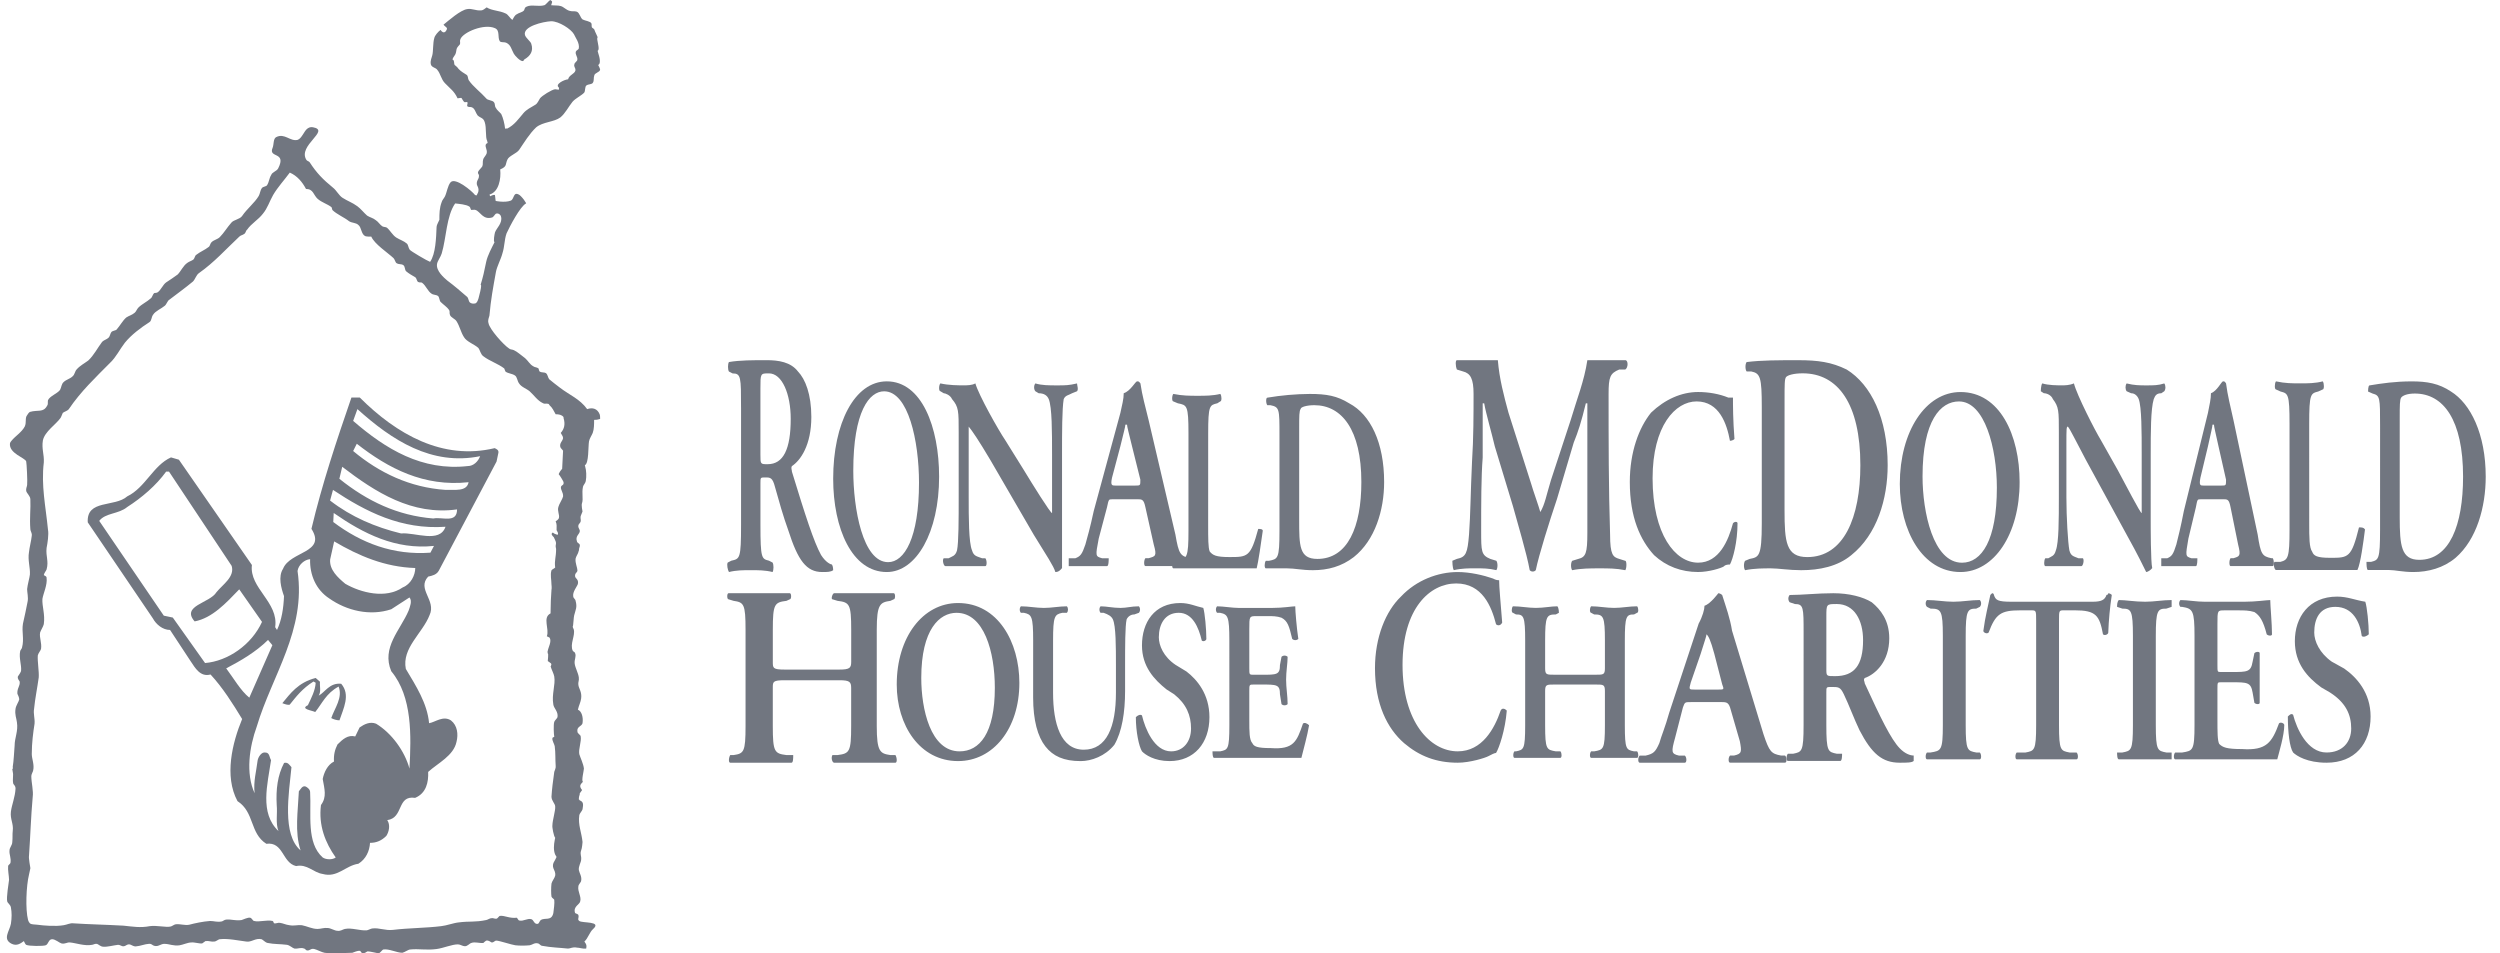
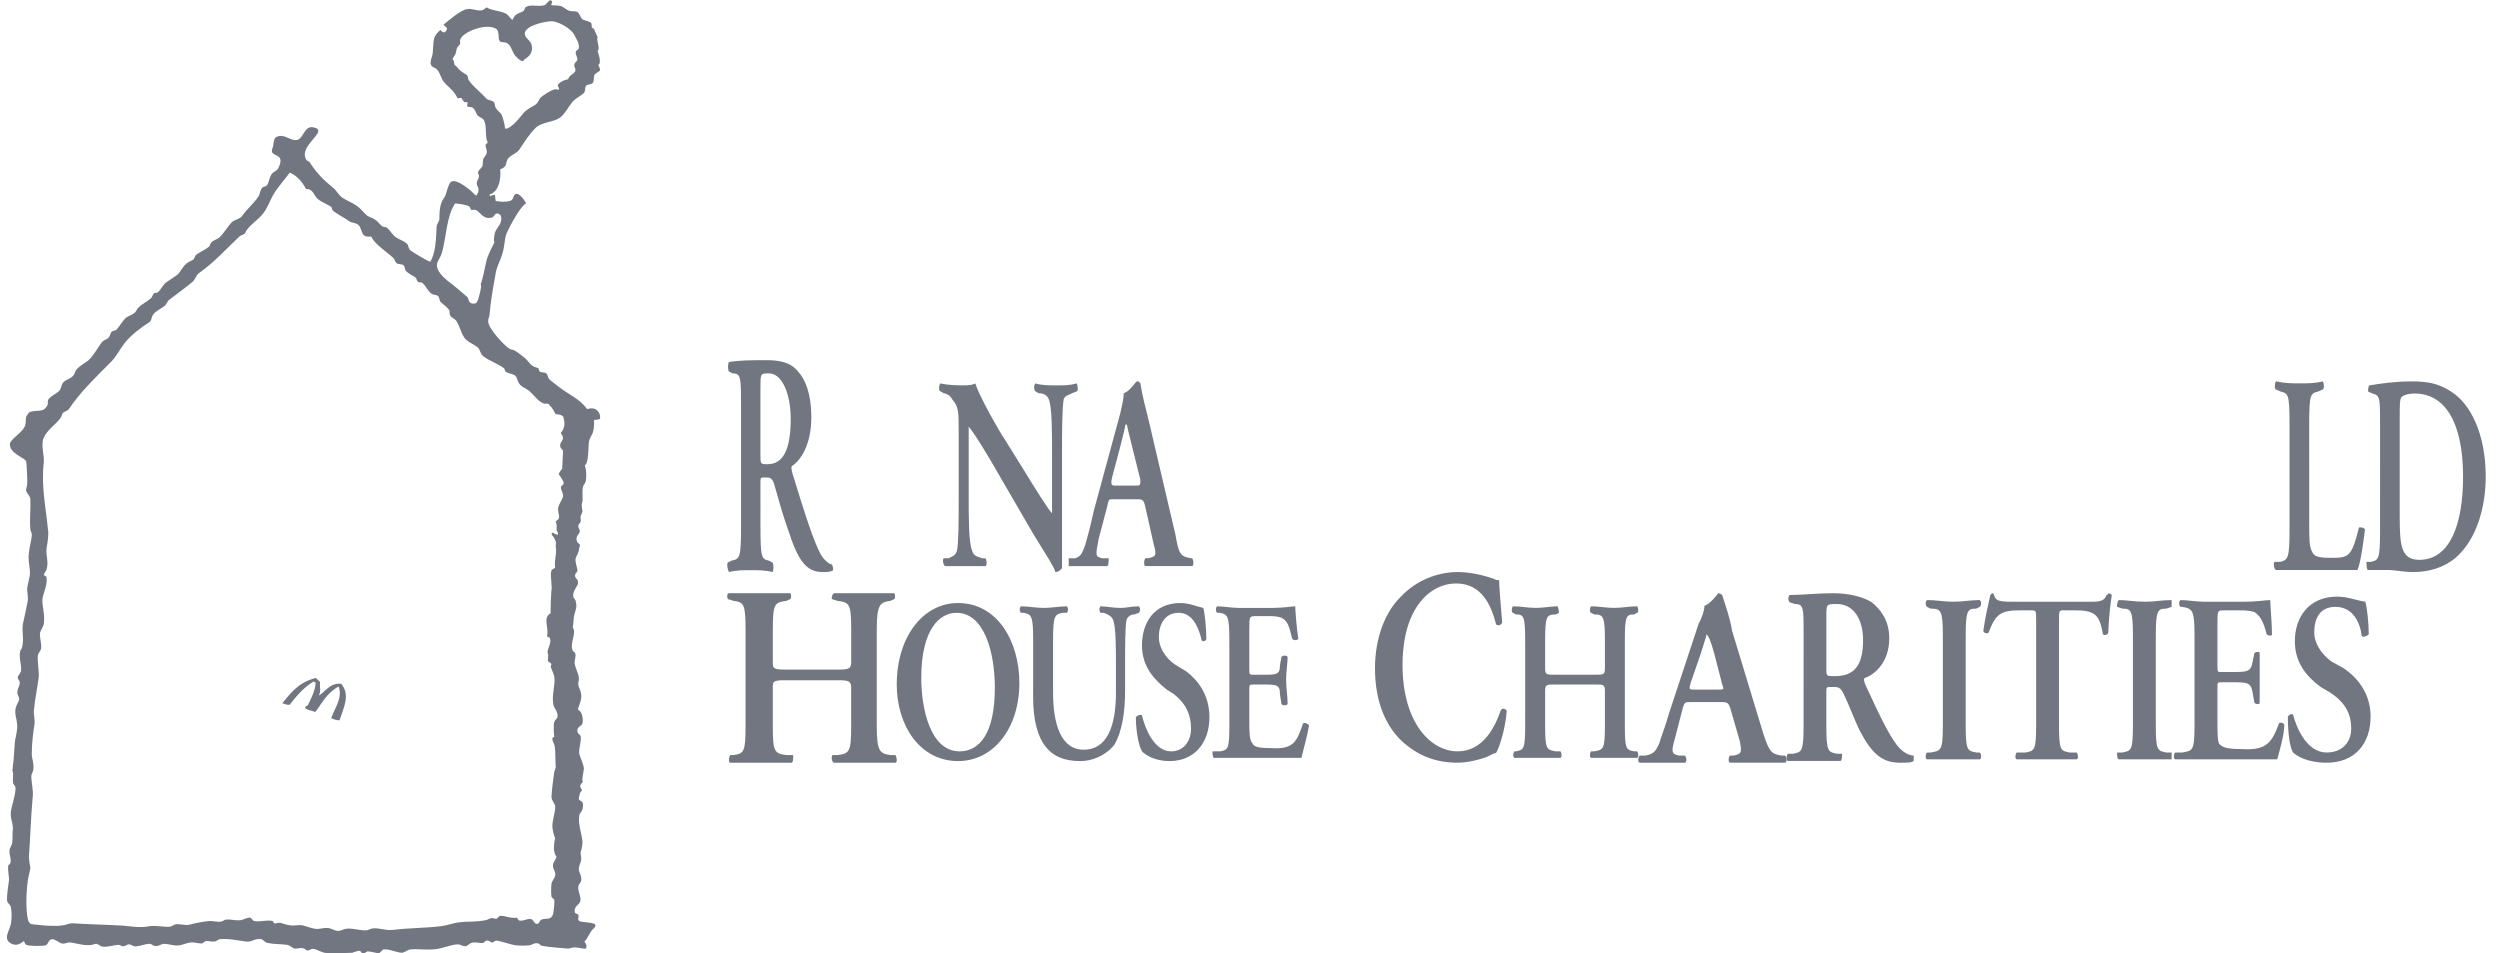
<svg xmlns="http://www.w3.org/2000/svg" width="118" height="45" viewBox="0 0 118 45" fill="none">
  <path fill-rule="evenodd" clip-rule="evenodd" d="M22.445 9.795C22.467 9.775 22.536 9.754 22.536 9.754C22.512 9.652 22.445 9.407 22.467 9.304C22.467 9.243 22.581 9.1 22.581 9.018C22.605 8.875 22.536 8.793 22.513 8.732C22.468 8.527 22.605 8.466 22.605 8.323C22.627 8.22 22.559 8.241 22.559 8.138C22.581 8.036 22.719 7.934 22.765 7.852C22.811 7.75 22.765 7.648 22.811 7.505C22.833 7.443 22.948 7.32 22.971 7.239C23.017 7.055 22.857 6.911 22.948 6.789L23.017 6.748C23.017 6.727 22.993 6.666 22.993 6.646C22.902 6.482 22.971 6.032 22.879 5.766C22.811 5.541 22.673 5.582 22.536 5.439C22.445 5.316 22.421 5.132 22.284 5.071C22.215 5.03 22.146 5.071 22.078 5.03L22.055 5.01C22.032 4.948 22.101 4.846 22.055 4.826C22.032 4.805 21.964 4.826 21.94 4.826C21.872 4.805 21.826 4.683 21.78 4.621C21.666 4.621 21.666 4.641 21.597 4.641C21.437 4.294 21.254 4.192 21.002 3.926C20.819 3.742 20.796 3.476 20.636 3.292C20.567 3.19 20.384 3.19 20.338 3.047C20.293 2.863 20.384 2.719 20.407 2.597C20.453 2.413 20.43 2.024 20.498 1.799C20.521 1.677 20.681 1.493 20.796 1.411C20.841 1.493 20.933 1.574 21.025 1.493C21.185 1.288 21.047 1.309 20.933 1.165C21.162 0.981 21.734 0.47 22.055 0.429C22.261 0.388 22.467 0.511 22.695 0.491C22.81 0.491 22.879 0.409 22.97 0.348C23.222 0.511 23.565 0.491 23.862 0.634C23.977 0.675 24.068 0.859 24.183 0.941C24.228 0.859 24.297 0.716 24.389 0.675C24.503 0.593 24.64 0.593 24.733 0.491C24.778 0.409 24.755 0.348 24.87 0.307C25.099 0.205 25.419 0.327 25.694 0.246C25.762 0.225 25.9 0.041 25.968 0C26.106 0.082 26.06 0.082 26.014 0.246C26.174 0.266 26.335 0.246 26.472 0.287C26.609 0.327 26.724 0.471 26.884 0.511C26.998 0.552 27.112 0.511 27.227 0.552C27.365 0.613 27.387 0.838 27.502 0.92C27.616 0.982 27.868 1.002 27.914 1.104C27.936 1.145 27.914 1.227 27.936 1.288C27.959 1.329 28.005 1.329 28.051 1.391C28.097 1.534 28.165 1.636 28.211 1.759C28.12 1.82 28.349 2.331 28.211 2.393V2.413C28.234 2.536 28.349 2.781 28.303 2.986C28.303 2.986 28.257 3.068 28.234 3.068C28.234 3.068 28.326 3.231 28.326 3.292C28.303 3.415 28.074 3.436 28.051 3.558C28.005 3.681 28.051 3.804 27.983 3.906C27.937 3.988 27.777 3.967 27.685 4.029C27.593 4.09 27.639 4.294 27.571 4.376C27.433 4.519 27.159 4.642 27.021 4.806C26.838 5.031 26.678 5.358 26.449 5.542C26.151 5.767 25.625 5.746 25.305 6.012C24.984 6.319 24.755 6.707 24.503 7.075C24.389 7.239 24.023 7.362 23.954 7.525C23.84 7.75 23.954 7.853 23.61 7.996C23.656 8.446 23.542 9.059 23.107 9.182L23.131 9.264C23.176 9.243 23.291 9.182 23.359 9.202C23.359 9.202 23.45 9.693 23.359 9.877C23.359 9.898 23.222 9.979 23.198 10L22.445 9.795ZM26.015 1.002C25.626 1.023 24.665 1.248 24.779 1.657C24.825 1.8 25.053 1.964 25.076 2.066C25.191 2.413 25.031 2.638 24.756 2.802C24.733 2.802 24.71 2.884 24.687 2.884C24.55 2.904 24.298 2.618 24.253 2.536C24.138 2.331 24.115 2.127 23.909 2.025C23.772 1.963 23.657 2.025 23.588 1.943C23.474 1.759 23.611 1.432 23.36 1.329C22.857 1.104 21.872 1.513 21.734 1.841C21.689 1.943 21.734 1.984 21.712 2.086C21.666 2.147 21.574 2.229 21.552 2.311C21.506 2.597 21.506 2.536 21.391 2.72C21.391 2.72 21.346 2.802 21.368 2.822C21.46 2.843 21.414 2.986 21.46 3.067C21.46 3.067 21.597 3.17 21.643 3.251C21.758 3.374 21.872 3.435 22.032 3.538C22.1 3.599 22.078 3.701 22.123 3.783C22.329 4.09 22.695 4.356 22.947 4.642C23.016 4.744 23.245 4.724 23.314 4.826C23.382 4.908 23.337 5.01 23.405 5.092C23.451 5.194 23.588 5.296 23.657 5.378C23.748 5.562 23.817 5.849 23.84 6.073C23.863 6.073 23.931 6.053 23.931 6.073C24.275 5.91 24.481 5.603 24.709 5.337C24.847 5.174 25.053 5.072 25.259 4.949C25.373 4.888 25.419 4.744 25.488 4.642C25.579 4.519 26.037 4.233 26.197 4.213C26.243 4.213 26.335 4.233 26.357 4.233C26.426 4.213 26.357 4.151 26.381 4.131C26.174 3.988 26.609 3.763 26.815 3.742C26.861 3.538 27.112 3.497 27.159 3.333C27.181 3.19 27.067 3.17 27.113 3.026C27.113 2.965 27.25 2.883 27.25 2.822C27.273 2.678 27.136 2.576 27.181 2.433C27.205 2.372 27.296 2.352 27.319 2.29C27.365 2.024 27.159 1.779 27.09 1.615C26.953 1.37 26.381 1.002 26.015 1.002Z" fill="#717680" />
  <path fill-rule="evenodd" clip-rule="evenodd" d="M23.144 9.426C23.363 9.492 23.822 9.58 24.107 9.47C24.282 9.403 24.216 9.006 24.522 9.205C24.587 9.249 24.741 9.426 24.784 9.514C24.784 9.514 24.85 9.602 24.828 9.602C24.544 9.756 24.062 10.683 23.91 11.014C23.8 11.323 23.822 11.632 23.713 11.963C23.647 12.228 23.451 12.581 23.406 12.846C23.275 13.574 23.166 14.147 23.101 14.898C23.078 14.986 23.013 15.118 23.057 15.251C23.101 15.537 23.778 16.288 24.019 16.442C24.084 16.508 24.172 16.486 24.259 16.53C24.413 16.596 24.631 16.795 24.784 16.905C24.915 17.016 25.003 17.192 25.156 17.28C25.243 17.347 25.331 17.325 25.418 17.391C25.44 17.435 25.44 17.523 25.484 17.545C25.571 17.59 25.702 17.567 25.767 17.611C25.855 17.677 25.855 17.81 25.921 17.898C25.964 17.942 26.336 18.229 26.424 18.295C26.883 18.648 27.364 18.825 27.714 19.31C27.976 19.222 28.194 19.288 28.304 19.553C28.326 19.619 28.326 19.707 28.326 19.774C28.217 19.796 28.217 19.818 28.042 19.818C28.042 20.017 28.042 20.259 27.976 20.436C27.932 20.546 27.823 20.701 27.801 20.833C27.758 21.076 27.801 21.87 27.604 21.959C27.604 21.959 27.626 22.025 27.626 22.047C27.67 22.179 27.692 22.488 27.648 22.709C27.626 22.819 27.538 22.885 27.517 22.973C27.451 23.282 27.539 23.547 27.473 23.745C27.429 23.834 27.495 24.142 27.495 24.142L27.407 24.363C27.386 24.496 27.429 24.518 27.407 24.606C27.407 24.672 27.299 24.738 27.299 24.805C27.276 24.937 27.386 24.981 27.364 25.091C27.342 25.224 27.145 25.312 27.233 25.554C27.233 25.62 27.342 25.643 27.364 25.709C27.386 25.775 27.342 25.842 27.342 25.864C27.32 25.93 27.342 25.93 27.32 25.996C27.32 25.996 27.299 26.04 27.299 26.062C27.276 26.15 27.189 26.261 27.167 26.371C27.145 26.592 27.254 26.769 27.254 26.945C27.233 27.033 27.123 27.055 27.145 27.209C27.167 27.32 27.32 27.342 27.276 27.563C27.233 27.695 27.014 27.938 27.058 28.159C27.058 28.225 27.167 28.291 27.167 28.357C27.254 28.666 27.167 28.776 27.102 29.041C27.079 29.085 27.058 29.571 27.036 29.571C27.014 29.571 27.079 29.703 27.079 29.703C27.167 29.99 26.883 30.409 27.036 30.718C27.036 30.74 27.145 30.784 27.145 30.829C27.211 30.983 27.102 31.137 27.124 31.314C27.145 31.512 27.299 31.777 27.32 31.976C27.342 32.13 27.276 32.196 27.299 32.328C27.32 32.505 27.473 32.66 27.43 32.968C27.408 33.145 27.32 33.3 27.276 33.498C27.452 33.564 27.539 33.851 27.495 34.138C27.452 34.292 27.211 34.292 27.255 34.535C27.255 34.623 27.408 34.69 27.408 34.756C27.452 34.999 27.299 35.352 27.342 35.594C27.386 35.749 27.539 36.057 27.561 36.278C27.561 36.366 27.43 36.874 27.517 36.896C27.364 37.05 27.342 37.116 27.474 37.293C27.452 37.337 27.387 37.404 27.364 37.447V37.492C27.342 37.558 27.321 37.624 27.321 37.734C27.342 37.734 27.364 37.778 27.364 37.778C27.539 37.844 27.539 37.955 27.496 38.198C27.474 38.286 27.364 38.374 27.342 38.484C27.277 38.926 27.452 39.3 27.496 39.742C27.496 39.742 27.474 40.05 27.43 40.139C27.365 40.338 27.452 40.382 27.43 40.58C27.43 40.691 27.299 40.889 27.321 41.066C27.342 41.198 27.474 41.374 27.43 41.573C27.43 41.639 27.299 41.749 27.299 41.837C27.255 42.08 27.452 42.323 27.386 42.544C27.364 42.698 27.037 42.786 27.145 43.095C27.168 43.117 27.277 43.139 27.299 43.184C27.342 43.338 27.233 43.382 27.342 43.47C27.496 43.581 28.414 43.47 27.998 43.846C27.823 44 27.758 44.286 27.583 44.441C27.692 44.596 27.692 44.617 27.67 44.772C27.495 44.794 27.364 44.728 27.233 44.728C27.014 44.684 26.949 44.772 26.796 44.772C26.402 44.728 26.052 44.728 25.571 44.64C25.528 44.64 25.44 44.529 25.397 44.529C25.222 44.485 25.134 44.595 25.003 44.617C24.784 44.639 24.5 44.639 24.325 44.617C24.151 44.595 23.56 44.397 23.429 44.397C23.341 44.397 23.319 44.485 23.21 44.485C23.144 44.463 23.079 44.375 22.948 44.397C22.904 44.419 22.838 44.485 22.817 44.507C22.619 44.529 22.423 44.441 22.248 44.507C22.161 44.529 22.073 44.662 21.942 44.662C21.833 44.662 21.723 44.574 21.614 44.574C21.33 44.574 20.936 44.75 20.608 44.794C20.127 44.86 19.756 44.772 19.362 44.816C19.275 44.816 19.1 44.949 18.99 44.971C18.728 44.971 18.356 44.772 18.094 44.816C18.028 44.838 17.962 44.971 17.875 44.993C17.788 44.993 17.481 44.904 17.351 44.904C17.284 44.927 17.219 45.015 17.088 44.993C17.066 44.971 17.022 44.904 17 44.882C16.869 44.86 16.717 44.948 16.629 44.971C16.279 44.971 15.82 45.037 15.317 44.971C15.186 44.948 14.945 44.816 14.836 44.794C14.661 44.75 14.639 44.882 14.486 44.86C14.443 44.86 14.399 44.772 14.355 44.772C14.18 44.706 14.071 44.794 13.896 44.772C13.809 44.75 13.677 44.617 13.546 44.595C13.197 44.551 12.956 44.573 12.628 44.507C12.519 44.485 12.409 44.352 12.344 44.331C12.059 44.264 11.863 44.485 11.622 44.441C11.251 44.397 10.77 44.286 10.376 44.331C10.31 44.331 10.201 44.441 10.114 44.441C9.96 44.463 9.873 44.397 9.698 44.419C9.655 44.441 9.589 44.507 9.545 44.529C9.414 44.551 9.173 44.463 9.02 44.485C8.867 44.485 8.627 44.596 8.474 44.618C8.212 44.662 7.971 44.552 7.796 44.552C7.577 44.53 7.49 44.706 7.271 44.64C7.184 44.618 7.162 44.529 7.009 44.552C6.878 44.552 6.572 44.662 6.462 44.662C6.309 44.706 6.2 44.574 6.091 44.574C5.981 44.574 5.916 44.662 5.85 44.662C5.741 44.684 5.697 44.596 5.566 44.596C5.369 44.618 5.041 44.707 4.866 44.684C4.757 44.684 4.648 44.574 4.582 44.552C4.473 44.53 4.407 44.596 4.341 44.596C3.992 44.662 3.576 44.508 3.314 44.485C3.161 44.463 3.074 44.574 2.898 44.529C2.811 44.508 2.614 44.331 2.461 44.331C2.286 44.331 2.286 44.574 2.155 44.617C2.045 44.662 1.368 44.662 1.236 44.596C1.193 44.574 1.149 44.463 1.127 44.419C0.974 44.529 0.799 44.662 0.559 44.551C0.1 44.331 0.449 43.956 0.515 43.603C0.559 43.316 0.559 43.073 0.515 42.83C0.493 42.698 0.362 42.632 0.34 42.544C0.296 42.367 0.405 41.705 0.427 41.529C0.427 41.352 0.362 41.066 0.384 40.867C0.405 40.823 0.471 40.778 0.493 40.734C0.537 40.492 0.427 40.337 0.449 40.139C0.449 40.006 0.58 39.896 0.58 39.742C0.602 39.543 0.58 39.389 0.602 39.212C0.646 38.881 0.471 38.66 0.515 38.307C0.559 37.976 0.712 37.623 0.733 37.226C0.733 37.072 0.646 37.05 0.624 36.983C0.58 36.763 0.646 36.609 0.602 36.432L0.58 36.299C0.624 36.278 0.602 36.255 0.602 36.189C0.646 35.947 0.668 35.461 0.69 35.196C0.69 34.821 0.865 34.512 0.799 34.093C0.777 33.895 0.69 33.74 0.733 33.453C0.755 33.299 0.886 33.122 0.908 33.012C0.908 32.924 0.843 32.791 0.821 32.748C0.799 32.483 0.952 32.394 0.93 32.174C0.908 32.108 0.821 32.063 0.843 31.931C0.865 31.887 0.996 31.732 0.996 31.644C1.018 31.38 0.887 31.048 0.952 30.739C0.952 30.696 1.04 30.607 1.04 30.563C1.149 30.144 1.018 29.835 1.083 29.438C1.149 29.129 1.258 28.665 1.302 28.401C1.346 28.202 1.28 27.96 1.28 27.805C1.302 27.584 1.39 27.298 1.411 27.121C1.433 26.79 1.302 26.438 1.368 26.062C1.39 25.842 1.477 25.511 1.499 25.29C1.521 25.157 1.433 25.069 1.433 24.981C1.39 24.451 1.455 24.01 1.433 23.569C1.433 23.414 1.259 23.282 1.237 23.172C1.215 23.061 1.281 22.951 1.281 22.885C1.302 22.73 1.259 21.87 1.237 21.782C1.193 21.605 0.406 21.406 0.471 20.921C0.471 20.899 0.515 20.833 0.537 20.811C0.734 20.568 1.018 20.414 1.171 20.127C1.258 19.928 1.171 19.73 1.28 19.597C1.302 19.553 1.368 19.465 1.411 19.443C1.783 19.333 2.045 19.487 2.22 19.156C2.286 19.068 2.242 19.002 2.264 18.891C2.351 18.693 2.701 18.582 2.833 18.406C2.898 18.295 2.898 18.119 3.007 18.031C3.117 17.92 3.314 17.876 3.423 17.766C3.532 17.678 3.532 17.523 3.62 17.435C3.773 17.259 3.991 17.148 4.166 17.016C4.429 16.773 4.604 16.42 4.822 16.133C4.91 16.045 5.041 16.023 5.128 15.935C5.194 15.869 5.194 15.758 5.259 15.67C5.325 15.604 5.456 15.604 5.5 15.56C5.675 15.361 5.784 15.14 5.959 14.986C6.09 14.898 6.221 14.876 6.353 14.765C6.418 14.721 6.462 14.589 6.527 14.523C6.702 14.346 6.921 14.258 7.118 14.081C7.183 14.037 7.205 13.905 7.271 13.838C7.315 13.816 7.38 13.838 7.446 13.794C7.599 13.684 7.686 13.442 7.839 13.331C8.036 13.199 8.211 13.088 8.386 12.956C8.539 12.802 8.648 12.537 8.845 12.405C8.932 12.339 9.041 12.316 9.129 12.25C9.194 12.184 9.194 12.074 9.26 12.03C9.457 11.875 9.654 11.809 9.851 11.655C9.916 11.61 9.916 11.5 9.982 11.434C10.091 11.323 10.266 11.301 10.375 11.191C10.572 10.992 10.725 10.728 10.922 10.507C11.031 10.374 11.315 10.353 11.425 10.198C11.665 9.845 12.015 9.58 12.212 9.249C12.277 9.139 12.277 8.985 12.365 8.874C12.408 8.808 12.561 8.808 12.605 8.742C12.714 8.565 12.693 8.433 12.802 8.256C12.846 8.124 13.064 8.08 13.13 7.948C13.545 7.131 12.649 7.484 12.867 6.977C12.933 6.822 12.889 6.536 13.043 6.469C13.436 6.271 13.698 6.69 14.048 6.602C14.245 6.536 14.354 6.182 14.507 6.072C14.573 6.028 14.639 5.984 14.77 6.006C15.622 6.16 14.026 6.866 14.464 7.55C14.485 7.595 14.595 7.616 14.617 7.661C14.945 8.168 15.251 8.477 15.71 8.852C15.884 8.984 15.994 9.227 16.169 9.337C16.409 9.492 16.628 9.558 16.868 9.735C17.021 9.845 17.175 10.043 17.327 10.176C17.459 10.264 17.612 10.286 17.743 10.397C17.852 10.463 17.939 10.617 18.049 10.684C18.136 10.727 18.202 10.705 18.267 10.75C18.421 10.882 18.53 11.102 18.705 11.213C18.88 11.323 19.055 11.367 19.208 11.5C19.273 11.566 19.273 11.698 19.339 11.787C19.382 11.853 20.17 12.316 20.301 12.36C20.563 11.985 20.585 11.235 20.607 10.705C20.607 10.617 20.717 10.44 20.739 10.374C20.739 10.087 20.739 9.823 20.848 9.536C20.87 9.447 20.957 9.359 21.001 9.271C21.088 9.095 21.132 8.763 21.263 8.609C21.482 8.344 22.291 9.028 22.422 9.205L23.144 9.426ZM21.483 9.602C21.068 10.197 21.068 11.235 20.849 11.963C20.805 12.117 20.652 12.316 20.63 12.448C20.565 12.779 20.958 13.11 21.112 13.242C21.44 13.485 21.745 13.75 22.052 14.015C22.117 14.081 22.117 14.235 22.183 14.279C22.226 14.323 22.336 14.345 22.423 14.323C22.576 14.301 22.62 13.904 22.664 13.772C22.664 13.75 22.751 13.441 22.685 13.441C22.795 13.088 22.86 12.801 22.948 12.36C23.014 12.051 23.21 11.698 23.341 11.433C23.276 11.389 23.341 11.058 23.363 10.97C23.429 10.771 23.735 10.528 23.647 10.219C23.626 10.131 23.516 10.043 23.407 10.087C23.363 10.109 23.298 10.241 23.232 10.263C22.795 10.396 22.663 9.977 22.445 9.91C22.379 9.888 22.314 9.91 22.248 9.91C22.204 9.888 22.204 9.778 22.161 9.756C22.008 9.646 21.658 9.624 21.483 9.602ZM13.678 8.146C13.438 8.477 13.11 8.83 12.891 9.205C12.716 9.514 12.629 9.823 12.41 10.087C12.191 10.374 11.863 10.551 11.666 10.838C11.601 10.882 11.601 10.992 11.535 11.036C11.448 11.102 11.36 11.102 11.295 11.169C10.66 11.764 10.114 12.382 9.393 12.889C9.261 12.978 9.218 13.176 9.108 13.287C8.737 13.596 8.365 13.86 7.993 14.147C7.906 14.191 7.862 14.368 7.775 14.434C7.621 14.566 7.337 14.677 7.228 14.853C7.14 14.964 7.162 15.14 7.053 15.206C6.638 15.471 6.2 15.802 5.894 16.177C5.654 16.486 5.479 16.861 5.195 17.126C4.495 17.832 3.817 18.472 3.249 19.31C3.183 19.398 3.052 19.421 2.965 19.487C2.921 19.575 2.899 19.663 2.855 19.73C2.637 20.038 2.112 20.369 2.024 20.788C1.959 21.185 2.09 21.45 2.068 21.825C1.937 22.928 2.155 23.877 2.265 25.003C2.309 25.223 2.243 25.643 2.199 25.863C2.155 26.26 2.309 26.481 2.199 26.878C2.177 26.944 2.09 27.033 2.068 27.142C2.112 27.187 2.199 27.187 2.199 27.275C2.243 27.606 2.046 28.003 2.002 28.268C1.981 28.621 2.134 28.996 2.068 29.459C2.046 29.57 1.915 29.769 1.893 29.857C1.849 30.099 1.981 30.342 1.937 30.629C1.915 30.717 1.806 30.828 1.784 30.938C1.762 31.203 1.85 31.71 1.828 31.975C1.762 32.46 1.653 32.99 1.609 33.453C1.565 33.696 1.652 33.895 1.631 34.159C1.565 34.578 1.5 35.064 1.5 35.593C1.5 35.814 1.631 36.1 1.565 36.365C1.565 36.41 1.478 36.542 1.478 36.63C1.478 36.939 1.587 37.336 1.543 37.623C1.456 38.594 1.434 39.477 1.368 40.403C1.346 40.491 1.434 40.977 1.434 40.977C1.434 40.977 1.368 41.264 1.368 41.286C1.237 41.816 1.193 42.919 1.325 43.426C1.347 43.492 1.368 43.537 1.412 43.581C1.499 43.647 1.609 43.625 1.762 43.647C2.068 43.691 2.636 43.735 3.008 43.669C3.161 43.647 3.314 43.558 3.467 43.581C4.101 43.625 5.063 43.647 5.828 43.691C6.266 43.735 6.615 43.802 7.074 43.714C7.381 43.669 7.84 43.78 8.037 43.735C8.102 43.735 8.233 43.625 8.299 43.625C8.518 43.603 8.736 43.691 8.933 43.647C9.174 43.581 9.589 43.492 9.917 43.47C10.114 43.47 10.245 43.536 10.464 43.492C10.508 43.492 10.595 43.404 10.682 43.404C10.945 43.383 11.098 43.47 11.404 43.426C11.47 43.404 11.71 43.294 11.797 43.316C11.885 43.316 11.929 43.47 11.994 43.47C12.235 43.536 12.585 43.404 12.869 43.47C12.912 43.492 12.912 43.558 12.934 43.581C13.021 43.603 13.131 43.537 13.218 43.559C13.371 43.581 13.481 43.647 13.655 43.669C13.896 43.714 14.027 43.647 14.246 43.669C14.486 43.714 14.727 43.846 14.989 43.846C15.142 43.846 15.295 43.78 15.47 43.802C15.601 43.802 15.798 43.934 15.929 43.934C16.082 43.956 16.17 43.868 16.279 43.846C16.607 43.78 16.979 43.934 17.307 43.912C17.351 43.912 17.525 43.824 17.569 43.824C17.897 43.78 18.181 43.934 18.553 43.89C19.274 43.802 20.127 43.802 20.826 43.714C21.067 43.691 21.417 43.559 21.657 43.537C22.16 43.471 22.422 43.537 22.947 43.426C22.991 43.426 23.122 43.339 23.187 43.339C23.297 43.317 23.34 43.383 23.45 43.36C23.494 43.339 23.559 43.228 23.603 43.228C23.822 43.206 24.062 43.36 24.39 43.316C24.434 43.338 24.455 43.449 24.521 43.449C24.696 43.493 24.893 43.338 25.068 43.383C25.199 43.405 25.199 43.647 25.396 43.603C25.439 43.581 25.483 43.449 25.527 43.426C25.724 43.294 26.03 43.493 26.118 43.095C26.139 42.941 26.183 42.61 26.161 42.478C26.161 42.434 26.052 42.39 26.03 42.323C26.008 42.191 26.008 41.882 26.03 41.705C26.052 41.595 26.183 41.441 26.205 41.331C26.249 41.021 25.943 40.977 26.205 40.58L26.27 40.448L26.205 40.337C26.118 40.139 26.139 39.874 26.183 39.653C26.183 39.631 26.205 39.543 26.205 39.543C26.139 39.477 26.052 39.035 26.074 38.947C26.074 38.727 26.227 38.241 26.205 38.065C26.205 37.932 26.03 37.8 26.03 37.602C26.052 37.248 26.095 36.895 26.161 36.432C26.183 36.344 26.249 36.255 26.227 36.123C26.205 35.858 26.227 35.549 26.183 35.218C26.161 35.108 26.052 34.953 26.074 34.843C26.074 34.799 26.139 34.799 26.161 34.777C26.139 34.666 26.117 34.203 26.161 34.071C26.183 34.004 26.292 33.916 26.314 33.85C26.358 33.585 26.139 33.431 26.117 33.254C26.03 32.769 26.227 32.327 26.161 31.93C26.139 31.798 26.029 31.599 25.986 31.445C26.029 31.445 26.008 31.423 26.008 31.379C26.052 31.401 26.008 31.313 26.008 31.313C25.964 31.269 25.877 31.225 25.855 31.202C25.855 31.159 25.898 30.827 25.855 30.849C25.855 30.849 25.833 30.739 25.855 30.717C25.877 30.562 26.052 30.275 25.942 30.099C25.942 30.099 25.832 30.033 25.811 30.033C25.942 29.68 25.592 29.15 25.986 28.952C25.986 28.533 26.008 28.135 26.029 27.849C26.051 27.761 26.029 27.584 26.029 27.584C26.029 27.363 25.964 27.142 26.029 26.922C26.051 26.878 26.16 26.834 26.204 26.79C26.16 26.437 26.248 26.326 26.248 25.907C26.248 25.907 26.226 25.819 26.226 25.775C26.27 25.576 26.226 25.554 26.139 25.355C26.095 25.311 25.964 25.201 26.095 25.135C26.16 25.201 26.205 25.201 26.314 25.245C26.38 25.179 26.292 25.069 26.27 25.024C26.27 24.826 26.292 24.76 26.226 24.605C26.27 24.583 26.38 24.495 26.38 24.451C26.423 24.297 26.292 24.12 26.358 23.921C26.38 23.811 26.554 23.546 26.577 23.436C26.598 23.237 26.423 23.083 26.489 22.951C26.533 22.884 26.62 22.906 26.599 22.752C26.599 22.73 26.402 22.399 26.38 22.399C26.336 22.377 26.511 22.134 26.533 22.134C26.533 22.112 26.577 21.274 26.577 21.274C26.555 21.23 26.467 21.164 26.446 21.098C26.402 20.899 26.555 20.833 26.577 20.678C26.577 20.59 26.511 20.524 26.467 20.435C26.642 20.237 26.686 20.016 26.599 19.729V19.685C26.511 19.575 26.38 19.553 26.227 19.553C26.139 19.398 26.074 19.244 25.943 19.133L25.899 19.067C25.767 19.023 25.724 19.09 25.615 19.023C25.374 18.913 25.2 18.648 25.003 18.472C24.849 18.339 24.609 18.273 24.5 18.096C24.413 17.986 24.413 17.788 24.303 17.721C24.172 17.633 23.997 17.633 23.866 17.545C23.844 17.523 23.822 17.435 23.8 17.391C23.516 17.17 23.101 17.038 22.817 16.817C22.685 16.729 22.663 16.53 22.576 16.42C22.379 16.243 22.029 16.133 21.899 15.912C21.745 15.67 21.702 15.405 21.548 15.162C21.483 15.052 21.286 14.986 21.243 14.875C21.199 14.787 21.243 14.699 21.199 14.633C21.112 14.5 20.915 14.368 20.805 14.258C20.74 14.213 20.74 14.015 20.674 13.971C20.587 13.905 20.455 13.927 20.367 13.86C20.193 13.75 20.105 13.485 19.931 13.353C19.887 13.309 19.821 13.353 19.734 13.309C19.668 13.265 19.668 13.132 19.602 13.088C19.449 13 19.296 12.912 19.165 12.801C19.1 12.735 19.121 12.559 19.034 12.514C18.947 12.448 18.837 12.492 18.727 12.426C18.662 12.404 18.64 12.25 18.575 12.184C18.291 11.919 17.678 11.522 17.525 11.169C17.438 11.169 17.307 11.169 17.241 11.146C17.044 11.058 17.066 10.727 16.913 10.617C16.803 10.507 16.607 10.529 16.476 10.441C16.257 10.264 15.885 10.11 15.688 9.911C15.667 9.867 15.667 9.801 15.645 9.778C15.448 9.624 15.186 9.558 14.989 9.382C14.793 9.205 14.793 8.918 14.443 8.918C14.268 8.587 14.028 8.3 13.678 8.146Z" fill="#717680" />
  <path fill-rule="evenodd" clip-rule="evenodd" d="M34.977 19.232C34.977 17.804 34.977 17.625 34.577 17.625L34.405 17.536C34.348 17.445 34.348 17.18 34.405 17.088C34.92 17 35.55 17 36.179 17C36.751 17 37.323 17.088 37.666 17.536C38.009 17.892 38.295 18.607 38.295 19.679C38.295 21.019 37.781 21.732 37.38 21.999C37.323 22.09 37.38 22.178 37.38 22.267C38.009 24.321 38.41 25.572 38.754 26.196C38.982 26.552 39.211 26.644 39.268 26.644C39.326 26.733 39.326 26.912 39.326 26.912C39.211 27 39.04 27 38.811 27C38.067 27 37.666 26.464 37.209 25.037C36.98 24.41 36.752 23.607 36.579 22.983C36.465 22.535 36.351 22.535 36.122 22.535C35.893 22.535 35.893 22.535 35.893 22.803V24.768C35.893 26.375 35.951 26.375 36.294 26.464L36.465 26.552C36.523 26.643 36.523 26.91 36.465 27C36.123 26.912 35.779 26.912 35.437 26.912C35.094 26.912 34.749 26.912 34.407 27C34.349 26.912 34.292 26.644 34.349 26.552L34.521 26.464C34.921 26.375 34.978 26.375 34.978 24.768V19.232H34.977ZM35.892 21.462C35.892 21.91 35.892 21.91 36.235 21.91C36.978 21.91 37.322 21.195 37.322 19.767C37.322 18.607 36.921 17.623 36.293 17.623C35.892 17.623 35.892 17.623 35.892 18.338V21.462Z" fill="#717680" />
-   <path fill-rule="evenodd" clip-rule="evenodd" d="M44.326 22.5C44.326 25.127 43.25 27 41.857 27C40.212 27 39.326 24.939 39.326 22.595C39.326 19.968 40.338 18 41.857 18C43.503 18 44.326 20.157 44.326 22.5ZM40.275 22.219C40.275 24.002 40.718 26.534 41.921 26.534C42.68 26.534 43.377 25.409 43.377 22.782C43.377 20.814 42.871 18.47 41.731 18.47C41.035 18.469 40.275 19.406 40.275 22.219Z" fill="#717680" />
  <path fill-rule="evenodd" clip-rule="evenodd" d="M50.128 24.496V26.814C50.049 26.906 49.971 27 49.813 27C49.734 26.722 49.42 26.257 48.791 25.236L46.745 21.713C46.195 20.785 45.88 20.322 45.722 20.136V23.475C45.722 24.401 45.722 25.608 45.88 25.979C45.959 26.257 46.116 26.257 46.352 26.349H46.509C46.588 26.443 46.588 26.721 46.509 26.721H44.621C44.542 26.721 44.463 26.443 44.542 26.349H44.777C44.935 26.257 45.092 26.257 45.171 25.979C45.25 25.61 45.25 24.496 45.25 23.475V20.414C45.25 19.393 45.25 19.209 44.935 18.836C44.856 18.652 44.621 18.56 44.542 18.56L44.385 18.466C44.306 18.466 44.306 18.188 44.385 18.096C44.778 18.188 45.25 18.188 45.486 18.188C45.643 18.188 45.88 18.188 46.037 18.096C46.195 18.654 47.139 20.323 47.453 20.785L48.319 22.176C48.713 22.827 49.578 24.218 49.657 24.218V21.436C49.657 20.415 49.657 19.209 49.5 18.837C49.421 18.654 49.264 18.562 49.027 18.562L48.869 18.467C48.791 18.376 48.791 18.19 48.869 18.098C49.184 18.19 49.499 18.19 49.892 18.19C50.286 18.19 50.444 18.19 50.836 18.098C50.836 18.19 50.915 18.376 50.836 18.467L50.6 18.562C50.444 18.654 50.286 18.654 50.207 18.837C50.128 19.302 50.128 20.415 50.128 21.436V24.496ZM52.488 23.567C52.331 23.567 52.331 23.567 52.252 23.939L51.859 25.422C51.701 26.257 51.701 26.257 52.016 26.349H52.331C52.331 26.443 52.331 26.721 52.252 26.721H50.444V26.349H50.758C50.994 26.257 51.073 26.165 51.23 25.7C51.309 25.422 51.466 24.865 51.624 24.122L52.883 19.486C52.962 19.114 53.04 18.835 53.04 18.559C53.355 18.465 53.591 18 53.67 18C53.748 18 53.748 18 53.828 18.094C53.906 18.651 54.063 19.207 54.221 19.856L55.48 25.234C55.638 26.163 55.716 26.255 56.188 26.346H56.267C56.345 26.441 56.345 26.719 56.267 26.719H54.063C53.984 26.719 53.984 26.441 54.063 26.346H54.22C54.535 26.255 54.614 26.255 54.456 25.698L54.062 23.936C53.983 23.564 53.904 23.564 53.669 23.564H52.488V23.567ZM53.589 22.919C53.825 22.919 53.825 22.919 53.825 22.641L53.432 21.064C53.275 20.415 53.196 20.137 53.196 20.045H53.117C53.117 20.137 53.038 20.415 52.881 21.064L52.487 22.549C52.408 22.919 52.487 22.919 52.645 22.919H53.589Z" fill="#717680" />
-   <path fill-rule="evenodd" clip-rule="evenodd" d="M57.025 24.788C57.025 25.407 57.025 25.85 57.097 26.028C57.241 26.203 57.383 26.293 58.028 26.293C58.887 26.293 59.03 26.293 59.388 24.965C59.46 24.965 59.603 24.965 59.603 25.053C59.531 25.584 59.388 26.558 59.316 26.824H55.38C55.308 26.824 55.308 26.558 55.38 26.469H55.595C56.024 26.381 56.096 26.293 56.096 25.053V20.451C56.096 19.123 56.024 19.123 55.595 19.036L55.38 18.946C55.308 18.946 55.308 18.681 55.38 18.593C55.809 18.681 56.167 18.681 56.525 18.681C56.883 18.681 57.241 18.681 57.599 18.593C57.671 18.681 57.671 18.946 57.599 18.946L57.456 19.036C57.098 19.123 57.026 19.123 57.026 20.451L57.025 24.788ZM60.391 20.54C60.391 19.3 60.391 19.212 59.961 19.125H59.817C59.745 19.037 59.745 18.77 59.817 18.77C60.482 18.658 61.151 18.599 61.822 18.594C62.61 18.594 63.111 18.682 63.684 19.038C64.686 19.567 65.331 20.894 65.331 22.753C65.331 24.081 64.901 25.498 63.899 26.294C63.326 26.736 62.682 26.913 61.966 26.913C61.465 26.913 61.107 26.826 60.749 26.826H59.746C59.675 26.826 59.675 26.561 59.746 26.471H59.89C60.32 26.383 60.391 26.383 60.391 25.055V20.54ZM61.321 24.523C61.321 25.763 61.321 26.381 62.18 26.381C63.611 26.381 64.256 24.875 64.256 22.752C64.256 20.275 63.325 19.125 62.036 19.125C61.678 19.125 61.393 19.212 61.393 19.3C61.321 19.39 61.321 19.655 61.321 20.186V24.523ZM76.713 26.47C76.784 26.47 76.784 26.825 76.713 26.913C76.284 26.826 75.926 26.826 75.496 26.826C75.066 26.826 74.637 26.826 74.207 26.913C74.135 26.826 74.135 26.561 74.207 26.47L74.493 26.382C74.851 26.294 74.923 26.117 74.923 25.142V20.452V19.037H74.851C74.637 19.921 74.493 20.363 74.279 20.893L73.491 23.548C73.133 24.609 72.632 26.202 72.489 26.911C72.417 26.999 72.273 26.999 72.202 26.911C72.059 26.115 71.63 24.699 71.414 23.903L70.555 21.07C70.412 20.451 70.126 19.477 70.054 19.036H69.983V21.601C69.911 22.485 69.911 23.813 69.911 25.052C69.911 26.026 69.911 26.201 70.341 26.38L70.627 26.468C70.699 26.557 70.699 26.823 70.627 26.911C70.269 26.824 69.983 26.824 69.625 26.824C69.339 26.824 68.981 26.824 68.622 26.911C68.551 26.824 68.551 26.468 68.551 26.468L68.765 26.38C69.195 26.292 69.266 26.115 69.338 25.23C69.409 24.256 69.409 23.282 69.48 21.779C69.552 20.718 69.552 19.477 69.552 18.593C69.552 17.884 69.409 17.619 69.052 17.531L68.765 17.442C68.693 17.266 68.693 17 68.765 17H70.698C70.77 17.884 70.984 18.681 71.2 19.477L72.273 22.841C72.345 23.106 72.632 23.903 72.703 24.169C72.918 23.814 72.989 23.372 73.205 22.663L74.135 19.831C74.421 18.859 74.78 17.973 74.923 17H76.713C76.857 17 76.857 17.353 76.713 17.442H76.426C75.996 17.619 75.925 17.797 75.925 18.593C75.925 20.805 75.925 23.017 75.996 25.23C75.996 26.202 76.139 26.292 76.426 26.38L76.713 26.47ZM81.867 20.718C81.796 20.805 81.653 20.805 81.653 20.805C81.509 20.009 81.152 18.947 80.079 18.947C79.076 18.947 78.002 20.096 78.002 22.576C78.002 25.23 79.076 26.558 80.15 26.558C81.153 26.558 81.582 25.497 81.796 24.7C81.867 24.61 82.011 24.61 82.011 24.7C82.011 25.584 81.796 26.381 81.652 26.646C81.581 26.646 81.438 26.646 81.367 26.734C81.223 26.824 80.65 26.999 80.149 26.999C79.361 26.999 78.646 26.734 78.072 26.202C77.428 25.496 76.927 24.434 76.927 22.751C76.927 21.335 77.357 20.186 77.93 19.477C78.575 18.858 79.361 18.503 80.149 18.503C80.65 18.503 81.152 18.593 81.581 18.768H81.796C81.796 19.125 81.796 19.831 81.867 20.718ZM83.156 19.213C83.156 17.798 83.085 17.62 82.655 17.532H82.441C82.368 17.443 82.368 17.18 82.441 17.089C83.156 17.001 83.944 17.001 84.874 17.001C85.805 17.001 86.449 17.089 87.165 17.443C88.312 18.152 89.098 19.745 89.098 21.957C89.098 23.55 88.597 25.233 87.379 26.205C86.737 26.736 85.876 26.913 85.016 26.913C84.445 26.913 83.944 26.826 83.586 26.826C83.228 26.826 82.798 26.826 82.368 26.913C82.297 26.826 82.297 26.561 82.368 26.47L82.582 26.382C83.012 26.294 83.156 26.294 83.156 24.701V19.213ZM84.23 24.08C84.23 25.586 84.301 26.294 85.304 26.294C87.023 26.294 87.809 24.436 87.809 21.957C87.809 19.038 86.737 17.621 85.09 17.621C84.66 17.621 84.373 17.709 84.302 17.799C84.231 17.886 84.231 18.151 84.231 18.86L84.23 24.08ZM95.326 22.752C95.326 25.232 94.11 27 92.534 27C90.744 27 89.671 25.054 89.671 22.842C89.671 20.363 90.889 18.504 92.534 18.504C94.395 18.504 95.326 20.54 95.326 22.752ZM90.744 22.487C90.744 24.17 91.245 26.56 92.607 26.56C93.536 26.56 94.252 25.498 94.252 23.018C94.252 21.16 93.681 18.948 92.463 18.948C91.603 18.947 90.744 19.831 90.744 22.487Z" fill="#717680" />
-   <path fill-rule="evenodd" clip-rule="evenodd" d="M101.513 24.496C101.513 24.865 101.513 26.535 101.585 26.814C101.513 26.906 101.372 27 101.3 27C101.159 26.722 100.946 26.257 100.377 25.236L98.457 21.713C97.96 20.785 97.747 20.322 97.605 20.136C97.534 20.136 97.534 20.228 97.534 20.971V23.475C97.534 24.401 97.605 25.608 97.675 25.979C97.747 26.257 97.888 26.257 98.102 26.349H98.315C98.387 26.443 98.315 26.721 98.244 26.721H96.539C96.468 26.721 96.468 26.443 96.539 26.349H96.681C96.822 26.257 96.965 26.257 97.036 25.979C97.178 25.61 97.178 24.496 97.178 23.475V20.414C97.178 19.393 97.178 19.209 96.895 18.836C96.823 18.652 96.61 18.56 96.468 18.56L96.326 18.466C96.326 18.466 96.326 18.188 96.396 18.096C96.681 18.188 97.108 18.188 97.321 18.188C97.462 18.188 97.676 18.188 97.889 18.096C98.031 18.654 98.885 20.323 99.168 20.785L99.951 22.176C100.307 22.827 101.018 24.218 101.088 24.218V21.436C101.088 20.415 101.088 19.209 100.947 18.837C100.914 18.752 100.862 18.682 100.799 18.633C100.736 18.584 100.664 18.56 100.591 18.562L100.378 18.467C100.307 18.376 100.307 18.19 100.378 18.098C100.734 18.19 101.018 18.19 101.301 18.19C101.658 18.19 101.871 18.19 102.154 18.098C102.226 18.19 102.226 18.376 102.154 18.467L102.013 18.562C101.8 18.562 101.728 18.654 101.657 18.837C101.514 19.302 101.514 20.415 101.514 21.436L101.513 24.496ZM103.86 23.567C103.717 23.567 103.717 23.567 103.647 23.939L103.292 25.422C103.149 26.257 103.149 26.257 103.433 26.349H103.716C103.716 26.443 103.716 26.721 103.646 26.721H102.012V26.349H102.296C102.509 26.257 102.579 26.165 102.723 25.7C102.793 25.422 102.936 24.865 103.077 24.122L104.216 19.486C104.287 19.114 104.357 18.835 104.357 18.559C104.642 18.465 104.856 18 104.926 18C104.999 18 104.999 18 105.069 18.094C105.139 18.651 105.282 19.207 105.425 19.856L106.563 25.234C106.703 26.163 106.776 26.255 107.202 26.346H107.273C107.343 26.441 107.343 26.719 107.273 26.719H105.282C105.21 26.719 105.21 26.441 105.282 26.346H105.425C105.708 26.255 105.779 26.255 105.638 25.698L105.281 23.936C105.209 23.564 105.139 23.564 104.925 23.564H103.86V23.567ZM104.856 22.919C105.069 22.919 105.069 22.919 105.069 22.641L104.713 21.064C104.57 20.415 104.5 20.137 104.5 20.045H104.429C104.429 20.137 104.357 20.415 104.216 21.064L103.86 22.549C103.789 22.919 103.86 22.919 104.002 22.919H104.856Z" fill="#717680" />
  <path fill-rule="evenodd" clip-rule="evenodd" d="M37.039 32.107C36.476 32.107 36.476 32.178 36.476 32.467V34.27C36.476 35.494 36.556 35.567 37.119 35.639H37.44C37.44 35.783 37.44 36 37.36 36H34.466C34.385 36 34.385 35.784 34.466 35.639H34.627C35.11 35.567 35.19 35.494 35.19 34.27V29.729C35.19 28.503 35.109 28.432 34.627 28.36L34.386 28.287C34.306 28.287 34.306 28 34.386 28H37.28C37.361 28 37.361 28.287 37.28 28.287L37.12 28.36C36.557 28.432 36.477 28.503 36.477 29.729V31.242C36.477 31.53 36.477 31.604 37.04 31.604H39.613C40.096 31.604 40.177 31.531 40.177 31.242V29.729C40.177 28.503 40.096 28.432 39.533 28.36L39.292 28.287C39.211 28.287 39.292 28 39.372 28H42.187C42.267 28 42.267 28.287 42.187 28.287L42.026 28.36C41.544 28.432 41.383 28.503 41.383 29.729V34.27C41.383 35.494 41.545 35.567 42.026 35.639H42.265C42.346 35.783 42.346 36 42.265 36H39.37C39.29 36 39.21 35.784 39.29 35.639H39.531C40.094 35.567 40.175 35.494 40.175 34.27V32.467C40.175 32.179 40.094 32.107 39.611 32.107H37.039Z" fill="#717680" />
  <path fill-rule="evenodd" clip-rule="evenodd" d="M108.995 24.701C108.995 25.37 108.995 25.849 109.136 26.042C109.208 26.232 109.349 26.329 109.99 26.329C110.844 26.329 110.988 26.329 111.344 24.893C111.485 24.893 111.557 24.893 111.628 24.988C111.557 25.562 111.415 26.616 111.271 26.903H107.425C107.355 26.903 107.284 26.616 107.355 26.519H107.639C107.996 26.424 108.066 26.329 108.066 24.988V20.01C108.066 18.574 107.996 18.574 107.639 18.479L107.425 18.382C107.355 18.382 107.355 18.095 107.425 18C107.853 18.095 108.209 18.095 108.566 18.095C108.921 18.095 109.278 18.095 109.635 18C109.705 18.095 109.705 18.382 109.635 18.382L109.421 18.479C109.064 18.574 108.994 18.574 108.994 20.01L108.995 24.701ZM112.34 20.106C112.34 18.764 112.34 18.67 111.985 18.575L111.772 18.48C111.772 18.48 111.772 18.191 111.842 18.191C112.413 18.096 113.054 18.001 113.835 18.001C114.549 18.001 115.117 18.096 115.688 18.481C116.612 19.054 117.326 20.489 117.326 22.5C117.326 23.936 116.898 25.469 115.901 26.33C115.331 26.808 114.619 27 113.908 27C113.408 27 113.054 26.905 112.767 26.905H111.771C111.698 26.905 111.698 26.618 111.698 26.521H111.912C112.269 26.426 112.339 26.426 112.339 24.99L112.34 20.106ZM113.267 24.414C113.267 25.756 113.337 26.424 114.192 26.424C115.616 26.424 116.257 24.796 116.257 22.499C116.257 19.819 115.331 18.575 113.978 18.575C113.621 18.575 113.408 18.67 113.337 18.764C113.267 18.862 113.267 19.148 113.267 19.723V24.414Z" fill="#717680" />
  <path fill-rule="evenodd" clip-rule="evenodd" d="M48.114 32.233C48.114 34.386 46.884 35.923 45.22 35.923C43.411 35.923 42.326 34.232 42.326 32.309C42.326 30.078 43.556 28.463 45.22 28.463C47.101 28.463 48.114 30.309 48.114 32.233ZM43.484 32C43.484 33.463 43.917 35.464 45.292 35.464C46.233 35.464 46.956 34.617 46.956 32.464C46.956 30.771 46.45 28.925 45.148 28.925C44.352 28.925 43.484 29.695 43.484 32ZM48.765 30.233C48.765 29.079 48.692 29.003 48.33 28.925H48.186C48.114 28.848 48.114 28.694 48.186 28.618C48.548 28.618 48.91 28.694 49.271 28.694C49.633 28.694 49.995 28.618 50.356 28.618C50.428 28.694 50.428 28.848 50.356 28.925H50.14C49.777 29.003 49.705 29.079 49.705 30.233V32.695C49.705 34.156 50.067 35.386 51.153 35.386C52.238 35.386 52.672 34.308 52.672 32.695V31.386C52.672 30.54 52.672 29.54 52.527 29.233C52.454 29.079 52.31 29.003 52.092 28.925H51.947C51.875 28.848 51.875 28.694 51.947 28.618C52.236 28.618 52.526 28.694 52.888 28.694C53.177 28.694 53.394 28.618 53.755 28.618C53.828 28.694 53.828 28.848 53.755 28.925L53.539 29.003C53.464 29.001 53.391 29.022 53.327 29.063C53.263 29.103 53.211 29.163 53.177 29.233C53.104 29.54 53.104 30.54 53.104 31.386V32.617C53.104 33.615 52.959 34.539 52.597 35.155C52.163 35.693 51.512 35.924 51.007 35.924C50.21 35.924 49.704 35.693 49.343 35.231C48.981 34.772 48.764 34.001 48.764 32.924L48.765 30.233ZM53.902 35.464C53.757 35.231 53.612 34.539 53.612 33.849C53.685 33.771 53.829 33.695 53.902 33.771C54.047 34.387 54.48 35.464 55.276 35.464C55.855 35.464 56.217 35 56.217 34.386C56.217 33.77 55.999 33.232 55.421 32.771L55.059 32.54C54.48 32.078 53.901 31.462 53.901 30.463C53.901 29.386 54.479 28.463 55.71 28.463C56.144 28.463 56.434 28.617 56.795 28.693C56.868 28.924 56.94 29.694 56.94 30.156C56.94 30.232 56.796 30.308 56.723 30.232C56.578 29.616 56.289 28.924 55.637 28.924C54.986 28.924 54.697 29.464 54.697 30.078C54.697 30.463 54.914 31 55.493 31.386L55.999 31.693C56.506 32.079 57.085 32.771 57.085 33.848C57.085 35.078 56.361 35.923 55.204 35.923C54.48 35.924 54.046 35.616 53.902 35.464ZM58.025 30.233C58.025 29.079 57.953 29.003 57.591 28.925H57.446C57.373 28.848 57.373 28.694 57.446 28.618C57.735 28.618 58.169 28.694 58.459 28.694H60.05C60.556 28.694 60.991 28.618 61.136 28.618C61.136 28.848 61.209 29.696 61.281 30.157C61.241 30.194 61.19 30.214 61.136 30.214C61.083 30.214 61.032 30.194 60.992 30.157C60.848 29.541 60.775 29.31 60.486 29.156C60.269 29.08 60.051 29.08 59.836 29.08H59.329C58.967 29.08 58.967 29.08 58.967 29.696V31.543C58.967 31.849 58.967 31.849 59.184 31.849H59.546C60.27 31.849 60.414 31.849 60.414 31.387L60.487 31.002C60.559 30.925 60.704 30.925 60.776 31.002C60.776 31.308 60.704 31.694 60.704 32.08C60.704 32.465 60.776 32.848 60.776 33.234C60.704 33.31 60.559 33.31 60.487 33.234L60.414 32.772C60.414 32.31 60.269 32.31 59.546 32.31H59.184C58.967 32.31 58.967 32.31 58.967 32.617V34.001C58.967 34.539 58.967 34.924 59.112 35.079C59.184 35.231 59.329 35.31 59.98 35.31C61.065 35.386 61.209 35.001 61.499 34.156C61.571 34.079 61.716 34.156 61.788 34.232C61.716 34.694 61.499 35.464 61.426 35.77H57.302C57.23 35.77 57.23 35.54 57.23 35.464H57.592C57.954 35.386 58.026 35.386 58.026 34.232L58.025 30.233ZM70.903 29.386C70.83 29.54 70.686 29.54 70.613 29.464C70.397 28.617 69.962 27.539 68.732 27.539C67.503 27.539 66.2 28.693 66.2 31.385C66.2 34.077 67.503 35.463 68.805 35.463C69.962 35.463 70.542 34.385 70.831 33.538C70.904 33.386 71.048 33.462 71.12 33.538C71.048 34.461 70.758 35.308 70.614 35.539C70.542 35.539 70.397 35.615 70.252 35.691C70.108 35.77 69.385 36 68.806 36C67.793 36 66.997 35.691 66.274 35.077C65.478 34.385 64.899 33.231 64.899 31.54C64.899 30.077 65.406 28.846 66.129 28.154C66.852 27.386 67.865 27 68.806 27C69.385 27 70.036 27.154 70.47 27.307C70.615 27.385 70.687 27.385 70.759 27.385C70.758 27.694 70.831 28.463 70.903 29.386ZM73.364 32.31C73.001 32.31 72.93 32.31 72.93 32.617V34.232C72.93 35.386 73.001 35.386 73.436 35.464H73.652C73.724 35.54 73.724 35.77 73.652 35.77H71.481C71.409 35.77 71.409 35.54 71.481 35.464H71.554C71.916 35.386 71.988 35.386 71.988 34.232V30.232C71.988 29.078 71.916 29.002 71.554 29.002L71.41 28.924C71.337 28.924 71.337 28.693 71.41 28.617C71.772 28.617 72.133 28.693 72.495 28.693C72.856 28.693 73.218 28.617 73.507 28.617C73.581 28.693 73.581 28.924 73.581 28.924L73.436 29.002C73.001 29.002 72.93 29.078 72.93 30.232V31.541C72.93 31.847 73.001 31.847 73.364 31.847H75.317C75.678 31.847 75.752 31.847 75.752 31.541V30.232C75.752 29.078 75.678 29.002 75.244 29.002L75.101 28.924C75.027 28.924 75.027 28.693 75.101 28.617C75.462 28.617 75.824 28.693 76.186 28.693C76.547 28.693 76.909 28.617 77.272 28.617C77.344 28.693 77.344 28.924 77.272 28.924L77.127 29.002C76.764 29.002 76.692 29.078 76.692 30.232V34.232C76.692 35.386 76.764 35.386 77.127 35.464H77.272C77.344 35.54 77.344 35.77 77.272 35.77H75.101C75.027 35.77 75.027 35.54 75.101 35.464H75.244C75.678 35.386 75.752 35.386 75.752 34.232V32.617C75.752 32.31 75.678 32.31 75.317 32.31H73.364Z" fill="#717680" />
  <path fill-rule="evenodd" clip-rule="evenodd" d="M79.804 33.139C79.526 33.139 79.526 33.139 79.434 33.391L79.065 34.821C78.879 35.495 78.879 35.579 79.248 35.664H79.526C79.62 35.748 79.62 36 79.526 36H77.396C77.302 36 77.302 35.748 77.396 35.664H77.674C78.043 35.579 78.136 35.495 78.322 35.073C78.414 34.738 78.6 34.316 78.787 33.641L80.178 29.432C80.362 29.097 80.453 28.758 80.453 28.591C80.733 28.506 81.104 28 81.104 28C81.196 28 81.287 28.085 81.287 28.085C81.473 28.674 81.659 29.179 81.752 29.768L83.235 34.65C83.515 35.493 83.607 35.577 84.069 35.662H84.255C84.349 35.746 84.349 35.998 84.255 35.998H81.659C81.568 35.998 81.568 35.746 81.659 35.662H81.845C82.215 35.577 82.215 35.493 82.121 34.988L81.658 33.389C81.566 33.137 81.472 33.137 81.193 33.137H79.804V33.139ZM81.103 32.548C81.38 32.548 81.38 32.548 81.286 32.295L80.917 30.866C80.733 30.191 80.639 30.022 80.547 29.939C80.547 30.022 80.453 30.274 80.27 30.866L79.805 32.212C79.713 32.548 79.713 32.548 79.991 32.548H81.103Z" fill="#717680" />
  <path fill-rule="evenodd" clip-rule="evenodd" d="M85.13 29.872C85.13 28.681 85.13 28.51 84.718 28.51L84.471 28.426C84.432 28.378 84.41 28.318 84.41 28.255C84.41 28.192 84.432 28.132 84.471 28.084C85.048 28.084 85.791 28 86.533 28C87.275 28 87.936 28.171 88.347 28.427C88.76 28.766 89.173 29.277 89.173 30.128C89.173 31.235 88.512 31.831 88.017 32.002C87.935 32.086 88.017 32.17 88.017 32.257C88.759 33.873 89.254 34.895 89.667 35.319C89.914 35.576 90.162 35.661 90.326 35.661V35.916C90.244 36 89.997 36 89.667 36C88.841 36 88.346 35.575 87.77 34.468C87.522 33.956 87.274 33.277 87.027 32.765C86.862 32.425 86.78 32.425 86.45 32.425C86.203 32.425 86.203 32.425 86.203 32.68V34.213C86.203 35.49 86.285 35.49 86.698 35.576H86.946C86.946 35.661 86.946 35.916 86.862 35.916H84.388C84.305 35.916 84.305 35.661 84.388 35.576H84.636C85.047 35.49 85.129 35.49 85.129 34.213L85.13 29.872ZM86.204 31.575C86.204 31.914 86.204 31.914 86.616 31.914C87.524 31.914 87.937 31.403 87.937 30.213C87.937 29.276 87.524 28.51 86.7 28.51C86.204 28.51 86.204 28.51 86.204 29.105V31.575Z" fill="#717680" />
  <path fill-rule="evenodd" clip-rule="evenodd" d="M92.781 34.223C92.781 35.436 92.866 35.436 93.28 35.518H93.447C93.529 35.598 93.529 35.84 93.447 35.84H90.954C90.871 35.84 90.871 35.598 90.954 35.518H91.12C91.619 35.436 91.702 35.436 91.702 34.223V30.02C91.702 28.807 91.619 28.727 91.12 28.727L90.954 28.644C90.871 28.564 90.871 28.402 90.954 28.322C91.37 28.322 91.784 28.402 92.2 28.402C92.617 28.402 93.03 28.322 93.447 28.322C93.529 28.402 93.529 28.564 93.447 28.644L93.28 28.727C92.866 28.727 92.781 28.807 92.781 30.02V34.223ZM96.106 29.293C96.106 28.808 96.106 28.808 95.857 28.808H95.358C94.444 28.808 94.194 28.97 93.863 29.857C93.778 29.939 93.614 29.857 93.614 29.777C93.696 29.13 93.863 28.484 93.945 28.08L94.027 28C94.112 28 94.112 28.08 94.112 28.08C94.194 28.322 94.276 28.402 94.942 28.402H98.763C99.179 28.402 99.346 28.322 99.428 28.08C99.51 28.08 99.51 28 99.51 28C99.595 28 99.677 28.08 99.677 28.08C99.588 28.669 99.532 29.262 99.51 29.857C99.51 29.939 99.346 30.02 99.261 29.939C99.097 29.05 98.93 28.807 97.933 28.807H97.434C97.185 28.807 97.185 28.807 97.185 29.292V34.223C97.185 35.436 97.267 35.436 97.684 35.518H98.015C98.099 35.598 98.099 35.84 98.015 35.84H95.19C95.108 35.84 95.108 35.598 95.19 35.518H95.607C96.022 35.436 96.106 35.436 96.106 34.223V29.293ZM101.754 34.223C101.754 35.436 101.838 35.436 102.252 35.518H102.501V35.84H100.008C99.926 35.84 99.926 35.598 99.926 35.518H100.175C100.591 35.436 100.674 35.436 100.674 34.223V30.02C100.674 28.807 100.591 28.727 100.175 28.727L99.926 28.644C99.926 28.564 99.926 28.402 100.008 28.322C100.341 28.322 100.756 28.402 101.255 28.402C101.671 28.402 102.085 28.322 102.501 28.322V28.644L102.252 28.727C101.838 28.727 101.754 28.807 101.754 30.02V34.223ZM103.581 30.02C103.581 28.808 103.499 28.728 103 28.645H102.918C102.834 28.565 102.834 28.403 102.918 28.323C103.249 28.323 103.666 28.403 104.082 28.403H105.909C106.49 28.403 106.988 28.323 107.156 28.323C107.156 28.565 107.238 29.456 107.238 29.941C107.238 30.02 107.071 30.02 106.989 29.941C106.822 29.293 106.658 29.051 106.408 28.889C106.159 28.809 105.909 28.809 105.66 28.809H104.995C104.663 28.809 104.663 28.809 104.663 29.456V31.397C104.663 31.719 104.663 31.719 104.83 31.719H105.327C106.075 31.719 106.241 31.719 106.323 31.233L106.408 30.828C106.49 30.748 106.657 30.748 106.657 30.828V33.174C106.657 33.254 106.49 33.254 106.408 33.174L106.323 32.689C106.241 32.203 106.075 32.203 105.327 32.203H104.83C104.663 32.203 104.663 32.203 104.663 32.525V33.98C104.663 34.546 104.663 34.95 104.746 35.113C104.912 35.273 105.079 35.356 105.827 35.356C106.989 35.436 107.238 35.031 107.569 34.143C107.653 34.063 107.818 34.143 107.818 34.223C107.818 34.708 107.569 35.518 107.487 35.84H102.669C102.587 35.84 102.587 35.598 102.669 35.518H103C103.499 35.436 103.581 35.436 103.581 34.223V30.02ZM108.235 35.518C108.068 35.273 107.986 34.546 107.986 33.82C108.068 33.738 108.152 33.658 108.235 33.738C108.401 34.386 108.9 35.518 109.812 35.518C110.56 35.518 110.977 35.03 110.977 34.385C110.977 33.737 110.728 33.172 109.98 32.688L109.563 32.445C108.9 31.96 108.317 31.312 108.317 30.263C108.317 29.13 108.982 28.16 110.311 28.16C110.81 28.16 111.143 28.322 111.642 28.402C111.724 28.644 111.807 29.454 111.807 29.939C111.724 30.02 111.558 30.099 111.475 30.02C111.393 29.372 111.059 28.644 110.229 28.644C109.481 28.644 109.232 29.212 109.232 29.857C109.232 30.263 109.481 30.827 110.062 31.232L110.645 31.555C111.227 31.96 111.892 32.688 111.892 33.819C111.892 35.112 111.144 36 109.813 36C108.9 36.001 108.401 35.678 108.235 35.518Z" fill="#717680" />
-   <path d="M16.983 18.765C18.717 20.494 20.89 21.743 23.349 21.152C23.437 21.195 23.546 21.239 23.525 21.37L23.437 21.786L20.714 26.932C20.605 27.129 20.407 27.172 20.209 27.216C19.661 27.807 20.605 28.333 20.276 29.033C19.946 29.887 18.958 30.587 19.155 31.573C19.638 32.382 20.165 33.194 20.253 34.135C20.539 34.091 20.912 33.762 21.285 34.003C21.593 34.244 21.636 34.66 21.548 35.01C21.416 35.667 20.67 36.017 20.209 36.434C20.231 36.915 20.121 37.441 19.594 37.659C18.717 37.528 19.067 38.601 18.278 38.71C18.431 38.929 18.365 39.258 18.234 39.455C18.014 39.674 17.773 39.783 17.465 39.783C17.443 40.177 17.267 40.55 16.916 40.769C16.302 40.857 15.928 41.447 15.226 41.25C14.787 41.184 14.502 40.769 13.975 40.878C13.317 40.725 13.383 39.718 12.571 39.827C11.78 39.324 12.021 38.338 11.209 37.813C10.573 36.63 10.968 35.054 11.429 33.938C10.99 33.215 10.507 32.449 9.937 31.836C9.454 31.968 9.212 31.529 8.992 31.2L8.027 29.734C7.676 29.733 7.369 29.471 7.215 29.187L4.142 24.654C4.076 23.56 5.414 23.954 6.007 23.428C6.863 23.012 7.236 21.961 8.071 21.589L8.444 21.698L11.89 26.668C11.758 27.763 13.163 28.42 12.988 29.603L13.075 29.734C13.295 29.274 13.383 28.705 13.405 28.136C13.273 27.764 13.119 27.216 13.361 26.844C13.69 26.012 15.424 26.1 14.7 24.961C15.204 22.837 15.885 20.801 16.587 18.765H16.983ZM14.637 26.392C14.371 26.414 14.085 26.66 14.044 26.95C14.454 29.74 12.836 31.883 12.119 34.293C11.771 35.252 11.587 36.501 12.017 37.439C11.955 36.881 12.098 36.412 12.159 35.899C12.18 35.743 12.344 35.475 12.529 35.52C12.733 35.52 12.713 35.765 12.794 35.876C12.63 37.014 12.242 38.376 13.143 39.224C13 38.867 13.102 38.398 13.061 37.996C13.02 37.26 13.102 36.59 13.409 36.01C13.593 35.965 13.655 36.099 13.757 36.211C13.634 37.461 13.306 39.38 14.187 40.139C13.9 39.268 14.065 38.286 14.106 37.349C14.188 37.26 14.269 37.06 14.433 37.126C14.515 37.17 14.638 37.26 14.638 37.394C14.699 38.442 14.454 39.781 15.232 40.473C15.395 40.585 15.702 40.585 15.846 40.473C15.354 39.781 15.027 38.956 15.15 37.996C15.436 37.617 15.313 37.237 15.232 36.769C15.293 36.457 15.457 36.1 15.764 35.944C15.744 35.631 15.805 35.386 15.928 35.14C16.174 34.895 16.419 34.671 16.767 34.76L16.973 34.336C17.198 34.18 17.464 34.047 17.75 34.158C18.487 34.604 19.102 35.452 19.327 36.278C19.409 34.738 19.47 32.886 18.467 31.681C17.996 30.565 18.896 29.739 19.285 28.825C19.347 28.646 19.47 28.356 19.326 28.2L18.467 28.757C17.464 29.092 16.357 28.824 15.538 28.244C14.924 27.843 14.616 27.15 14.637 26.392ZM12.652 30.205C12.062 30.783 11.381 31.176 10.677 31.547C11.018 32.001 11.358 32.6 11.767 32.93L12.856 30.453L12.652 30.205ZM7.842 22.259C7.372 22.914 6.678 23.502 6.006 23.931C5.603 24.27 4.975 24.202 4.684 24.586L7.731 29.059L8.156 29.149L9.679 31.295C10.754 31.205 11.874 30.437 12.367 29.353L11.292 27.817C10.665 28.471 10.015 29.172 9.187 29.33C8.537 28.585 9.903 28.472 10.217 27.952C10.508 27.59 11.091 27.229 10.934 26.709L7.977 22.259H7.842ZM15.583 26.405C15.541 26.895 15.941 27.257 16.298 27.555C17.034 27.98 18.212 28.278 19.011 27.725C19.389 27.576 19.6 27.15 19.6 26.81C18.17 26.767 16.929 26.235 15.773 25.554L15.583 26.405ZM15.73 24.639C17.055 25.639 18.57 26.214 20.316 26.086L20.484 25.767C18.675 25.958 17.16 25.192 15.751 24.213L15.73 24.639ZM15.58 23.626C16.583 24.402 17.723 24.885 18.931 25.179C19.592 25.116 20.754 25.66 21.028 24.863C18.93 25.01 17.267 24.151 15.717 23.123L15.58 23.626ZM16.018 22.598C17.339 23.66 18.773 24.337 20.452 24.473C20.856 24.383 21.573 24.722 21.573 24.044C19.445 24.338 17.72 23.231 16.153 22.033L16.018 22.598ZM16.669 21.288C17.903 22.32 19.351 23.009 21.032 23.123C21.459 23.104 22.033 23.219 22.117 22.76C20.011 22.989 18.329 22.11 16.84 20.945L16.669 21.288ZM16.669 19.866C18.206 21.198 19.922 22.243 22.083 21.998C22.351 21.998 22.573 21.776 22.662 21.532C20.368 21.998 18.497 20.776 16.87 19.31L16.669 19.866Z" fill="#717680" />
  <path fill-rule="evenodd" clip-rule="evenodd" d="M15.103 32.179C15.083 32.405 15.165 32.643 15.042 32.833C15.329 32.691 15.553 32.214 16.105 32.274C16.555 32.798 16.207 33.441 16.023 34C15.901 34 15.737 33.952 15.635 33.893C15.799 33.417 16.187 32.929 15.983 32.405C15.39 32.726 15.206 33.203 14.879 33.607C14.695 33.524 14.164 33.464 14.532 33.286C14.695 32.941 14.879 32.596 14.9 32.226L14.797 32.167C14.266 32.5 13.98 32.881 13.673 33.262C13.592 33.286 13.448 33.238 13.326 33.19C13.694 32.75 14.062 32.214 14.9 32L15.103 32.179Z" fill="#717680" />
</svg>